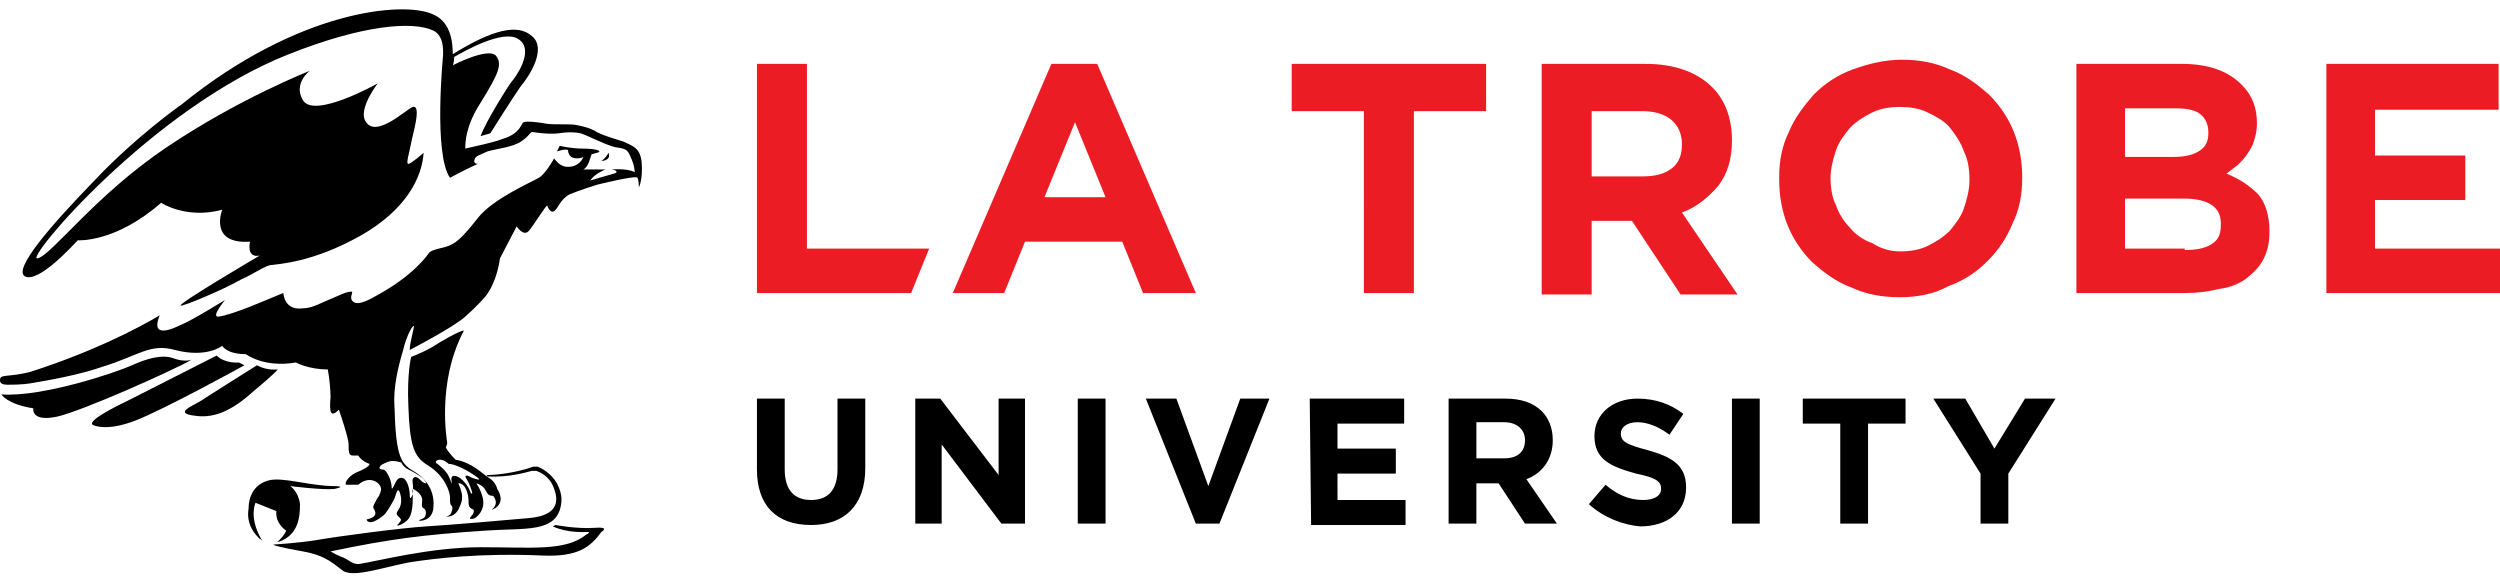
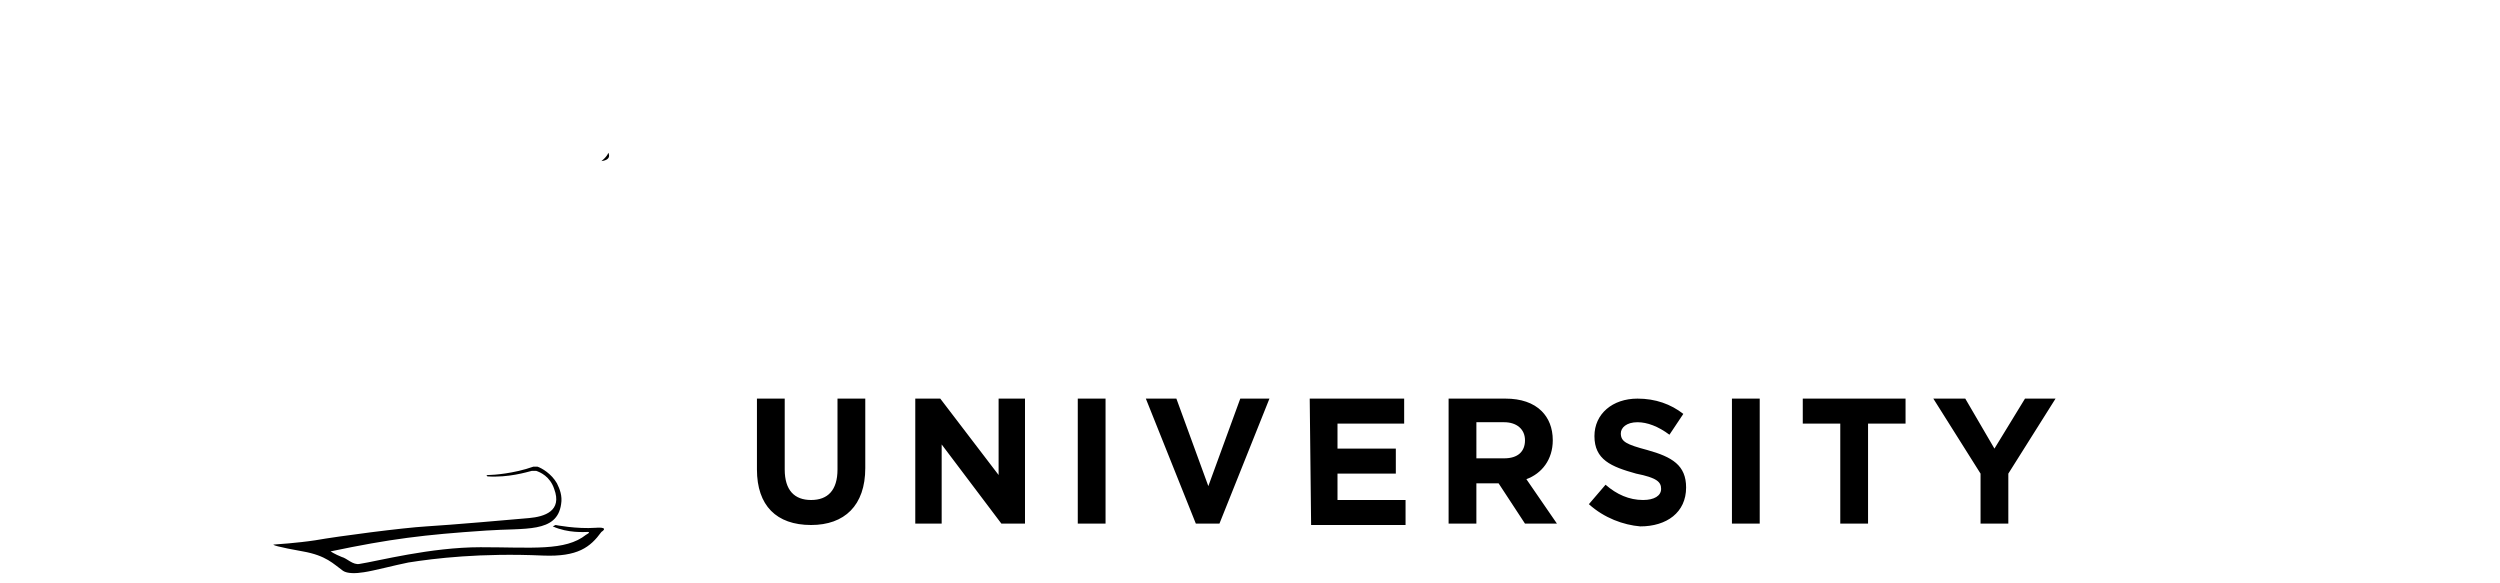
<svg xmlns="http://www.w3.org/2000/svg" viewBox="0 0 180 42">
  <path d="M43.8 11c-.1.3-.5.6-.5.6.8-.1.5-.6.5-.6z" />
-   <path d="M46.2 11.7c-.1-1.1-.7-1.2-1.3-1.5-.6-.2-1.7-.5-2.1-.8-.4-.2-.8-.3-1.3-.4-.5-.1-1.7 0-2.2-.1s-1.4-.2-1.6-.1c-.2.1-.2.8-1.5 1.2-.8.3-1.9.5-2.7.7 0-.4 0-1.6 1.1-3.3 1.3-2.1 1.6-2.8 1.1-3.4-.6-.6-3.1.7-3.1.7s.1-.2.1-.6c.7-.4 3.5-2 4.6-1.3 1.3.8-.3 2.9-.4 3-.2.2-1.9 2.9-2.3 4l.7-.2s1.7-2.7 2.2-3.4c.6-.7 1.9-2.7.8-3.6-1-.9-2.8-.5-5.7 1.3 0-1-.2-2.4-1.5-2.9-2.1-.9-9.6-.3-18 6.5 0 0-3.3 2.3-6.4 5.6-3 3.1-5.8 6.3-4.9 6.8 1 .5 3.5-2.3 3.8-2.6 0 0 2.7.2 6-2.7 0 0 1.8 1.2 4.4.5 0 0-1 2.5 2 2.3 0 0-.3 1.2.7 1 0 0-5.8 3.4-5.7 3.6.1.1 3-1.1 4.4-1.9.9-.4 1.4-.8 2-1 .7-.1 3.1-.2 6.5-2.1s4.5-4.3 4.6-6c0 0-.9.8-1.1.8s.1-.9.2-1.5.8-2.8.1-2.6c-.6.3-2.7 2.3-3.4 1-.5-.9.9-2.7.9-2.7s-4.6 2.6-5.4 1.2c-.7-1.2.5-2.1.5-2.1s-5.1 2-10.3 5.5-8.3 7.8-9.3 8S10.9 7.8 20.8 3.9c5.3-2.1 8.9-2.4 10.4-1.7.8.4.7 1.5.7 1.8 0 0-.7 7.1.5 8.8 0 0 1.1-.6 2-1 0 0-.4 0-.2-.4.1-.2.5-.3.9-.5.7-.2 1.8-.3 2.4-.7.6-.4.6-.6.8-.7 0 0 1.2.2 1.9.1.6-.1 1.2-.1 1.6 0 .4.1 1.7.8 2.5 1 .8.1.9.2 1.1.7.3.6.3 1.1.3 1.1-.5-.3-1.7-.2-1.7-.2.3 0 .6.2.2.3-.4.1-1.7.5-1.7.5.3-.5 1.1-.8 1.1-.8H42c.4-.2.5-.9.6-1.1.1 0 .3-.1.4-.1.4-.1 0-.3-1-.3-.9 0-1.7-.2-1.7-.2l-.2.4c.1 0 .5-.2.8-.1 0 .2.1.6.6.6.2 0 .3 0 .5-.1-.1.3-.5.8-1.3.7-.5-.1-.8-.6-.8-.6s-.6 1.1-1.1 1.4c-.5.3-3.3 1.5-4.4 2.9-1.1 1.4-1.6 1.9-2.4 2.1-.9.2-1 .3-1.1.4s-1 1.6-4 3.2c-.9.5-1.3.5-1.5.3-.3-.3.1-.7-.1-.7-.3 0-.5.1-1.2.4-1 .4-1.6.8-2.3.8-.7.1-1.3-.2-1.4-1.1l-.5.2c-.5.2-3.2 1.4-4.2 1.5-.5 0 .5-1.2.5-1.2s-2.6 1.6-3.2 1.8c-.6.3-2.2 1-1.5-.7 0 0-3.7 2.3-9.4 4.1-1.7.4-2.1.1-2.1.6 0 .2.2.3.5.3.4 0 1.1 0 1.7-.1 1.2-.2 3.5-.6 5.2-1.2 2.6-.8 3.4-1.7 5.2-1.2 2.3.6 3.4-.3 3.4-.3s.3.6 1.7.6c0 0 1.3 1 3.6.6 0 0 .9.5 2.3.5.1.5.2 1.4.2 2-.1 1.1 0 1.5.6.9 0 0 .7 2 .7 2.5s0 .8.3.8h.4s.2.4.8.6c0 0 .1.2-.9.6-.5.2-.9.7-.8.9h.9s.6-.6 1.3-.2c.3.2.4.5.3.7 0 .1-.1.2-.1.3 0 0-.1.1-.2.3s-.3.5-.2.6c.1.2.4.6-.5.8 0 0 0 .2.3.2s1-.5 1.1-.7c0 0 .3-.4.6-1 .2-.6.2-.6.3-.6.1.1.3.7.1 1.2-.2.4-.3.4-.2.6l.2.2c.1.1.1.2-.1.4-.4.4.7-.1.8-.5 0 0 .3-.4.2-1.9 0 0 0-.2.2 0 .2.1.5.4.5.7s-.1.5.1.6.2.4.1.6c-.1.2-.5.2-.4.3.1 0 .9 0 1-.9s-.2-1.9-1.3-2.6c-1-.6-1.4-.9-1.5-4.8-.1-1.3.3-2.9.6-3.9.3-1.3.8-2 .8-1.8s-.3 1.2-.3 1.7c0 0 3.1-1.6 4-2.4s1.4-1.4 1.4-1.4.8-.8 1.1-2.8l1.2-2.3s.5.8.9.3 1.2-1.8 1.3-1.8c0 0 .2.6.5.4.3-.2.4-.8 1.1-1.2.7-.3 2-.7 2-.7s2.8-.7 2.9-.5c.1.2.1.7.1.7s.3-.6.2-1.8zM28.9 33.3s.1.3.5.5c.2.1.8.4 1.1.7.1.1.2.3.2.3-.1 0-.2 0-.5-.3s-.5-.1-.5.1c0 .1.1.7 0 1s-.2.4-.2 0-.2-1.2-.6-1.2c-.3 0-.4.3-.5.5s-.2.4-.2.2c0 0 0-.4-.2-.8s-.3-.5-.5-.5-.3-.2.1-.4.6-.3 1.3-.1z" class="st0" />
-   <path d="M12.5 25.8c-.8-.3-1.9 0-3 .5S3.1 28.6.1 28.4c0 0 .4.7 2.3 1 0 0-.2 1 1.7.6 1.8-.4 8.3-3.3 9.7-4.1 0 0-.5.2-1.3-.1zm4.7.3s-1 .1-1.6-.5l-6.5 3.3s-3 1.4-2.4 1.7c0 0 .9.5 3-.3s7.9-4 7.9-4l-.4-.2zm2.8.5s-.8.1-1.5-.3c0 0-3.5 2.2-4.1 2.6-.7.4-1.7.8-.6 1s2.4.1 4.3-1.6c1.8-1.5 1.9-1.7 1.9-1.7zM31.1 25c-.7.4-1.5.7-1.5.7s-.3 1.2-.2 3.5c.1 2.9.4 3.7 1.4 4.3 1.3.8 1.6 2 1.6 2.3 0 .4 0 .5.1.6s.1.2 0 .5-.5.3-.4.3c.2 0 .6 0 .9-.5.2-.5.5-.8 0-1.9 0 0 .5-.1.7.9.1.6-.1.8.4 1 0 0 .1.2-.2.5-.2.2.1.2.3.1.3-.2.6-.6.6-1.1s-.3-1.1-.5-1.4c0 0 .4.1.6.4.2.3.2.5.6.5 0 0 .2.2.2.5s-.4.6-.3.5c.1 0 1.1-.4.4-1.5 0 0-.1-.5-.6-.8s-1.2-1.1-2.4-1.3c0 0-.6-.6-.7-.9 0 0 .1-.2.1-.3s-.8-4.3 1.2-8.1c-.3 0-1.7.8-2.3 1.2zm1.2 8.4c.7 0 2.2 1 2.2 1.1s-.6-.1-.7-.2c-.2-.1-.4-.1-.2.2s.4.9.4 1-.1 0-.1 0c-.2-.6-.7-1.1-1-1.2-.3-.1-.4 0-.4.2s.1.6-.1 0-.8-1-.9-1.1c-.2-.1-.1-.2-.1-.2.1-.1.2-.1.3-.1.3 0 .6.3.6.3zm-13.9 2.8l1.5.6c-.1.9.7 1.4.7 1.4-.1.3-.4.6-.5.7-.1.1-.2.1-.1.1h.1c1.4-.5 1.5-1.8 1.5-2.7-.1-.9-.7-1.3-.7-1.3s2.4.3 3.2.2c.9-.2 0-.2 0-.2-1.8 0-3.8-.7-4.8-.4-1.4.4-1.4 1.8-1.4 2-.2 1.2.5 1.9.8 2.2.1 0 .1.1.2.1l-.1-.1c-.9-1.6-.4-2.6-.4-2.6z" class="st0" />
  <path d="M42.9 38c-1.4.1-2.9-.2-2.9-.2l-.2.1c1.1.5 2.3.4 2.5.4.3 0-.1.2-.1.2-1.5 1.2-3.9.9-7.6.9-3.6 0-7.4 1-8.7 1.2-.5.1-.9-.4-1.3-.5-.5-.2-.8-.4-.8-.4 4.3-.9 6.7-1.2 11.2-1.5 2.8-.2 5.1.2 5.4-1.9.1-.6-.1-1.1-.3-1.5-.4-.7-1.1-1.1-1.4-1.2h-.3c-1.4.5-2.9.6-3.2.6s-.1.1-.1.1c1.5.1 2.8-.3 3.2-.4h.3c.3.1 1 .4 1.3 1.3.6 1.6-.7 2-1.8 2.1s-5.7.5-7.4.6c-1.7.1-6.3.7-8 1-1.3.2-2.9.3-2.9.3-.4 0 .3.2 2 .5s2.2.9 2.9 1.4c.3.2.9.2 1.5.1.7-.1 2.2-.5 3.2-.7 1.9-.3 5.2-.7 9.7-.5 2.5.1 3.4-.6 4.2-1.7.6-.4-.4-.3-.4-.3zm11.6-4.2v-5.1h2v5.1c0 1.5.7 2.2 1.9 2.2s1.9-.7 1.9-2.2v-5.1h2v5c0 2.7-1.5 4.1-3.9 4.1-2.5 0-3.9-1.4-3.9-4zm11.4-5.1h1.8l4.2 5.5v-5.5h1.9v9h-1.7L67.8 32v5.7h-1.9v-9zm11.7 0h2v9h-2v-9zm4.9 0h2.2L87 35l2.3-6.3h2.1l-3.6 9h-1.7l-3.6-9zm11.8 0h6.8v1.8h-4.8v1.8h4.2v1.8h-4.2V36h4.9v1.8h-6.8l-.1-9.1zm10 0h4.1c1.1 0 2 .3 2.6.9.5.5.8 1.2.8 2.1 0 1.4-.8 2.4-1.9 2.8l2.2 3.2h-2.3l-1.9-2.9h-1.6v2.9h-2v-9zm4 4.3c1 0 1.5-.5 1.5-1.3s-.6-1.3-1.5-1.3h-2V33h2zm6.1 3.3l1.2-1.4c.8.7 1.7 1.1 2.7 1.1.8 0 1.3-.3 1.3-.8s-.3-.8-1.8-1.1c-1.8-.5-3-1-3-2.7 0-1.6 1.3-2.7 3.1-2.7 1.3 0 2.4.4 3.3 1.1l-1 1.5c-.8-.6-1.6-.9-2.3-.9-.8 0-1.2.4-1.2.8 0 .6.4.8 1.9 1.2 1.8.5 2.8 1.1 2.8 2.7 0 1.8-1.4 2.8-3.3 2.8-1.2-.1-2.6-.6-3.7-1.6zm10.3-7.6h2v9h-2v-9zm7.8 1.8h-2.7v-1.8h7.4v1.8h-2.7v7.2h-2v-7.2zm10.1 3.6l-3.4-5.4h2.3l2.1 3.6 2.2-3.6h2.2l-3.4 5.4v3.6h-2v-3.6z" class="st0" />
-   <path fill="#ec1c24" d="M54.5 4.6h3.6v13.3h8.8l-1.3 3.2H54.5V4.6zm25.1 9.6l-2.2-5.4-2.2 5.4h4.4zm-3.9-9.6H79l7.1 16.5h-3.8l-1.5-3.7h-7l-1.5 3.7h-3.7l7.1-16.5zM98.2 8H93V4.6h14V8h-5.2v13.1h-3.6V8zm20.1 4.7c.9 0 1.6-.2 2.1-.6.5-.4.7-1 .7-1.7 0-.8-.3-1.4-.8-1.8-.5-.4-1.2-.6-2.1-.6h-3.6v4.7h3.7zM111 4.6h7.5c2.1 0 3.7.6 4.8 1.7.9.9 1.4 2.2 1.4 3.8 0 1.3-.3 2.4-1 3.3-.7.8-1.5 1.5-2.6 1.9l4 5.9H121l-3.5-5.3h-2.9v5.3H111V4.6zm25.8 13.5c.7 0 1.4-.1 2-.4s1.1-.6 1.6-1.1c.4-.5.8-1 1-1.6s.4-1.3.4-2v-.1c0-.7-.1-1.4-.4-2-.2-.6-.6-1.2-1-1.7s-1-.8-1.6-1.1c-.6-.3-1.3-.4-2-.4s-1.4.1-2 .4-1.1.6-1.6 1.1c-.4.5-.8 1-1 1.6s-.4 1.3-.4 2 .1 1.4.4 2c.2.6.6 1.2 1 1.6.4.5 1 .9 1.6 1.1.6.4 1.3.6 2 .6m0 3.3c-1.3 0-2.4-.2-3.5-.7-1.1-.4-2-1.1-2.8-1.8-.8-.8-1.4-1.7-1.8-2.7-.4-1-.6-2.1-.6-3.3v-.1c0-1.2.2-2.3.7-3.3.4-1 1.1-1.9 1.8-2.7.8-.8 1.7-1.4 2.8-1.8s2.3-.7 3.5-.7c1.3 0 2.4.2 3.5.7 1.1.4 2 1.1 2.8 1.8.8.8 1.4 1.7 1.8 2.7.4 1 .6 2.1.6 3.3s-.2 2.3-.7 3.3c-.4 1-1 1.9-1.8 2.7s-1.7 1.4-2.8 1.8c-1.1.6-2.3.8-3.5.8m20.5-3.4c.8 0 1.4-.1 1.9-.4s.7-.7.7-1.4v-.1c0-.6-.2-1-.6-1.3-.4-.3-1.1-.5-2-.5H153v3.6h4.3v.1zm-.9-6.7c.8 0 1.4-.1 1.9-.4.5-.3.7-.7.7-1.3v-.1c0-.5-.2-1-.6-1.3-.4-.3-1-.4-1.8-.4H153v3.5h3.4zm-6.9-6.7h7.6c1.9 0 3.3.5 4.3 1.5.8.8 1.1 1.7 1.1 2.8 0 .5-.1.9-.2 1.2-.1.4-.3.7-.5 1s-.4.5-.7.8c-.3.2-.5.4-.8.6 1 .4 1.7.9 2.3 1.5.5.6.8 1.5.8 2.6 0 .8-.1 1.4-.4 2-.3.6-.7 1-1.2 1.4s-1.2.7-2 .8c-.8.2-1.6.3-2.5.3h-7.8V4.6zm18 0h12.4v3.3H171v3.3h6.5v3.2H171v3.5h9v3.2h-12.5V4.6z" />
</svg>